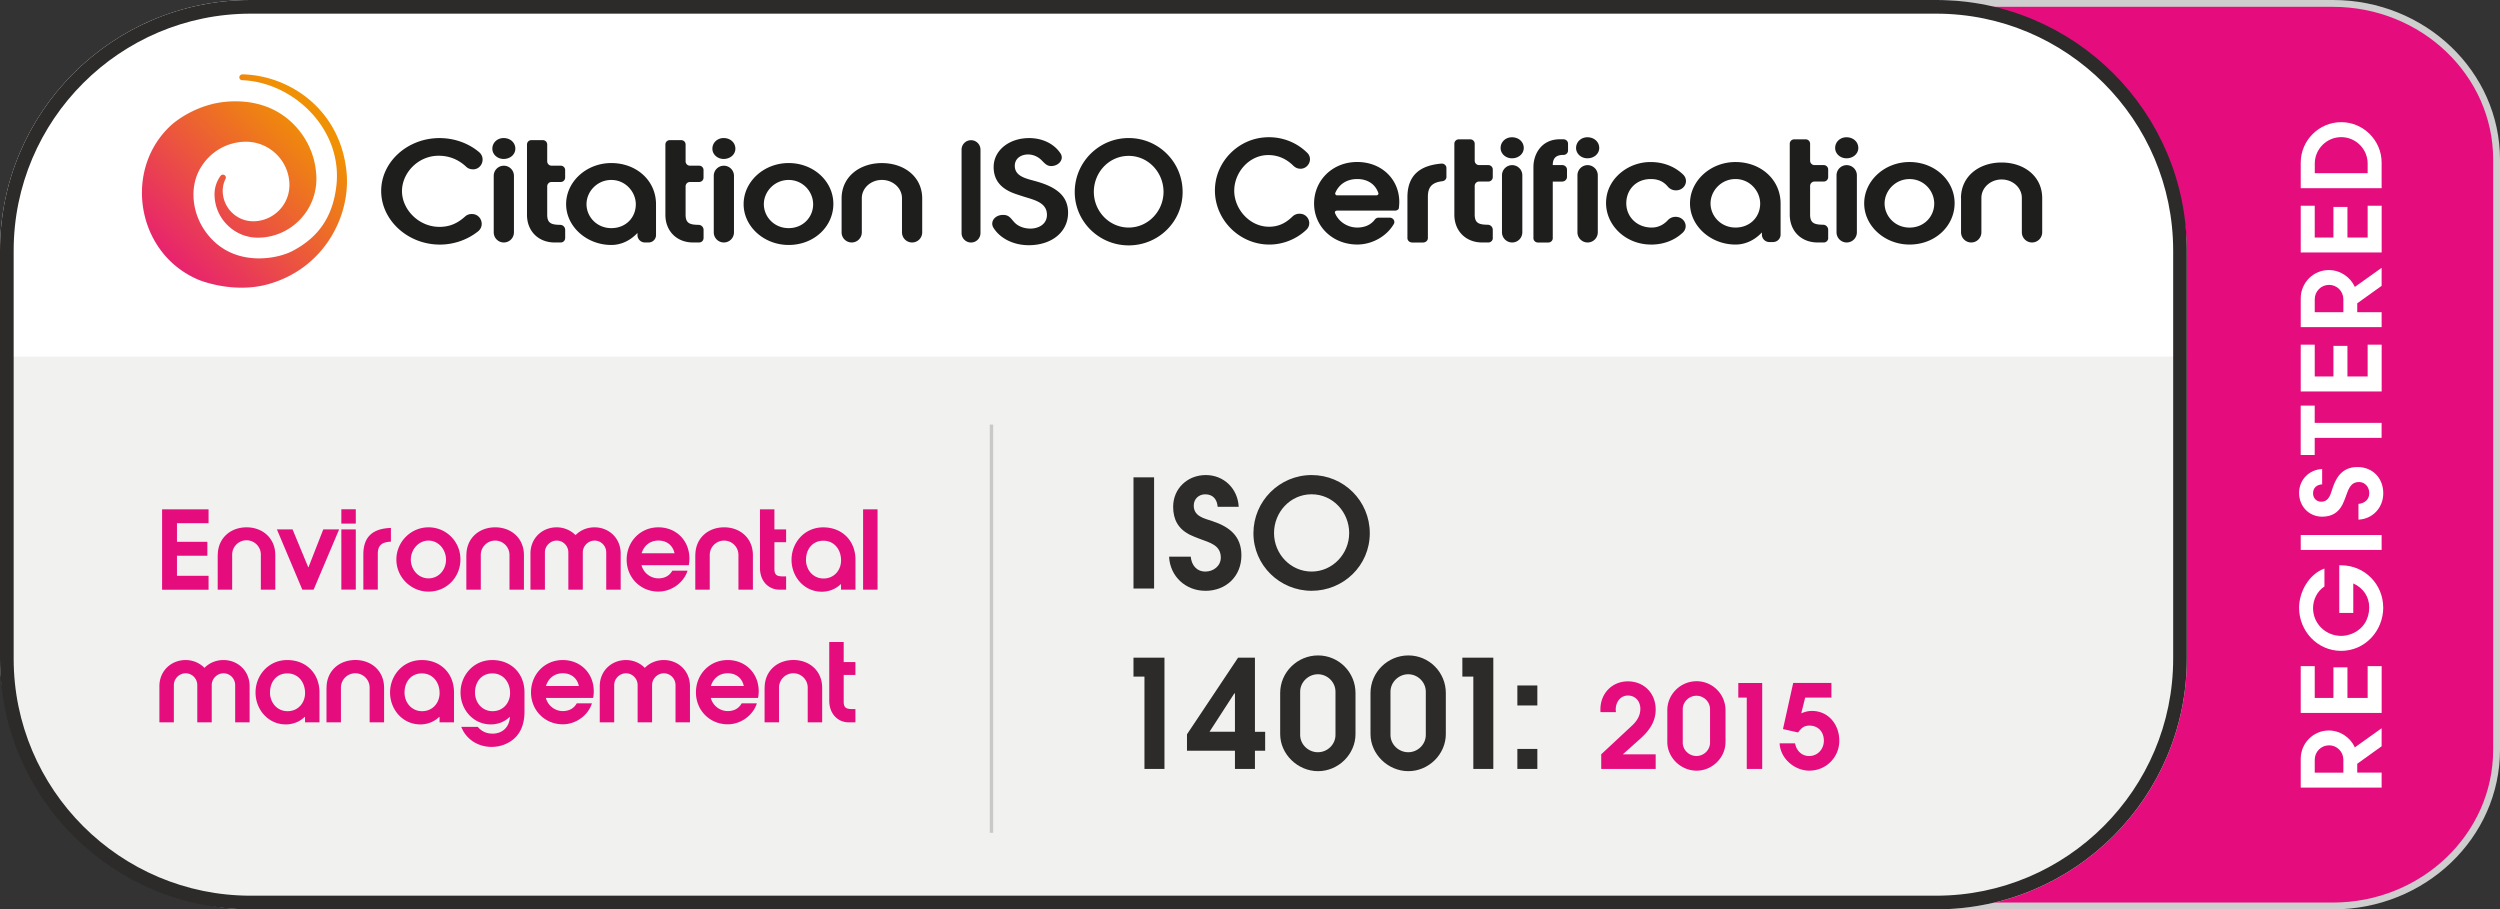
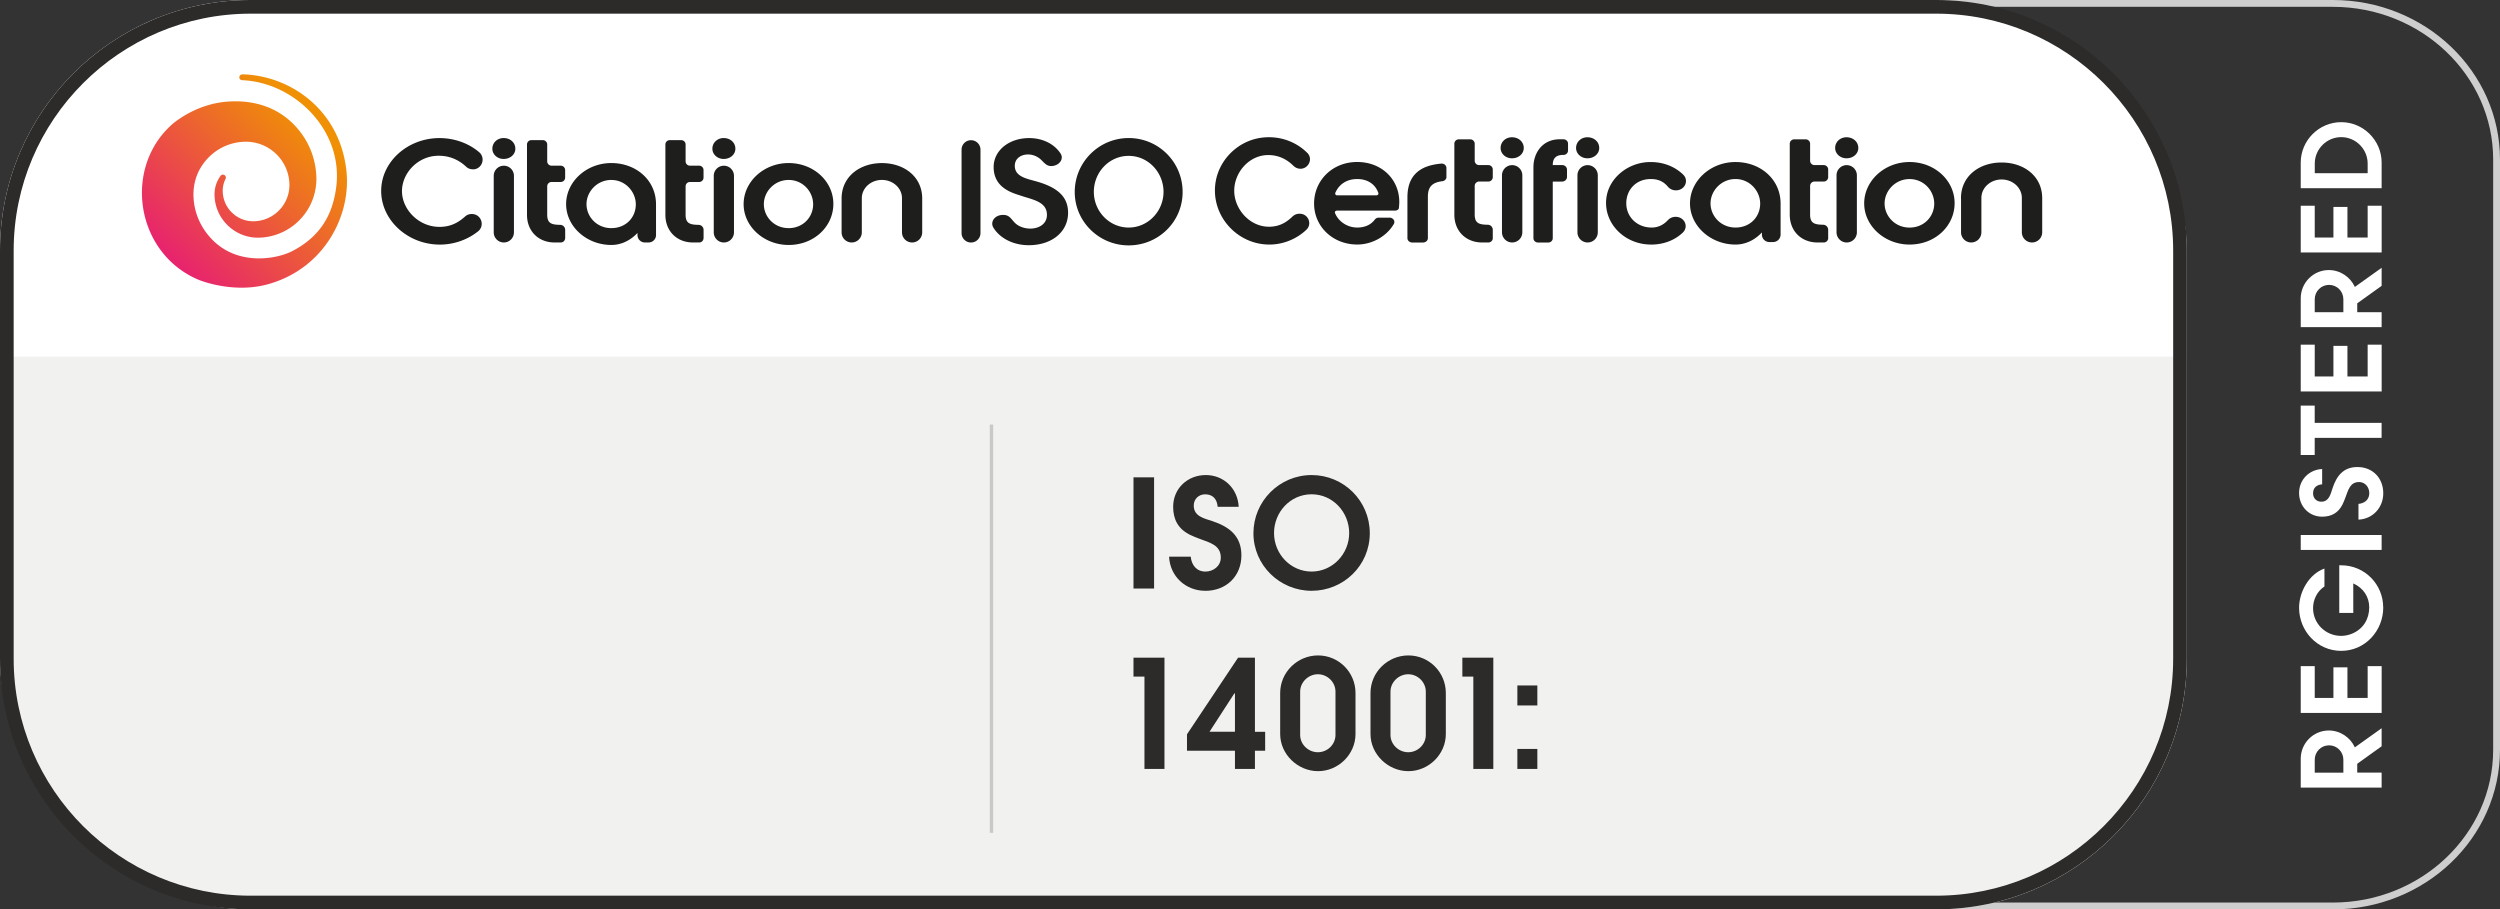
<svg xmlns="http://www.w3.org/2000/svg" viewBox="0 0 731.81 266.2">
  <rect x="0" y="0" width="731.81" height="266.2" fill="#333333" stroke="none" />
  <defs>
    <linearGradient id="6453cf0a84a33" x1="-2193" x2="-2192.3" y1="131.13" y2="131.13" gradientTransform="matrix(85.88 0 0 -85.88 188313 11350)" gradientUnits="userSpaceOnUse">
      <stop offset="0" stop-color="#e71d74" />
      <stop offset="1" stop-color="#f09005" />
    </linearGradient>
  </defs>
-   <path fill="#e50c7e" d="M540.76 265.2V1h142.12c26.43 0 47.93 20.51 47.93 45.73v172.74c0 25.22-21.5 45.73-47.93 45.73z" />
  <path fill="#cfcece" d="M682.88 2c25.88 0 46.93 20.07 46.93 44.73v172.74c0 24.66-21.05 44.73-46.93 44.73H541.76V2h141.12m0-2H539.76v266.2h143.12c27.02 0 48.93-20.92 48.93-46.73V46.73C731.81 20.92 709.9 0 682.88 0z" />
  <path fill="#fff" d="M685.32 35.76c-6.5 0-11.84 5.34-11.84 11.84v7.49h23.68V47.6c0-6.5-5.34-11.84-11.84-11.84zm.01 4.38c4.25 0 7.74 3.481 7.74 7.741V50.7h-15.48v-2.818c0-4.25 3.49-7.74 7.74-7.74zm-11.85 20.08v13.69h23.69V60.22h-4.1v9.31h-5.92v-8.96h-4.1v8.96h-5.47v-9.31h-4.1zm23.68 18.17-7.84 5.6v-.01c-1.32-2.88-4.261-4.929-7.621-4.929-4.54 0-8.219 3.72-8.219 8.26v8.449h23.68v-4.379h-7.14V88.79l7.14-5.119v-5.28zm-15.391 5c2.33 0 4.191 1.88 4.191 4.22v3.78h-8.38v-3.78c0-2.33 1.859-4.22 4.189-4.22zm-8.29 17.5v13.69h23.69v-13.69h-4.1v9.31h-5.92v-8.96h-4.099v8.96h-5.47v-9.31h-4.1zm-.01 17.84v14.46h4.1v-5.02h19.58v-4.38h-19.58v-5.06h-4.1zm16.62 17.98c-4.16 0-6.12 2.63-7.3 6.21-.58 1.76-1.03 3.94-3.3 3.94-1.41 0-2.4-1.05-2.4-2.43 0-1.67 1.06-2.53 2.66-2.66v-4.481c-3.84.19-6.75 3.142-6.75 7.012 0 3.87 2.85 6.94 6.75 6.94 2.72 0 4.67-1.091 5.92-3.491.36-.7.61-1.4.9-2.14.8-2.08 1.31-4.51 4-4.51 1.8 0 2.98 1.56 2.98 3.26 0 1.89-1.379 2.98-3.169 3.14v4.61c4.19-.19 7.26-3.52 7.26-7.71v-.01c0-4.42-3.071-7.68-7.551-7.68zm-16.61 19.89v4.38h23.68v-4.38h-23.68zm11.28 8.871v13.949h4.1v-8.64c3.01 1.35 4.67 4 4.67 7.01 0 3.46-1.79 6.34-4.99 7.68-.99.41-2.11.67-3.2.67-4.54 0-8.25-3.55-8.25-8.13 0-2.5 1.22-4.96 3.33-6.34v-5.25c-4.54 1.64-7.42 6.82-7.42 11.49 0 6.79 5.31 12.61 12.32 12.61 7.01 0 12.32-5.861 12.32-12.74l-.021.009c0-6.62-5.28-12.318-12.35-12.318h-.51zm-11.28 29.52v13.699h23.69v-13.699h-4.099v9.31h-5.92v-8.96h-4.1v8.96h-5.47v-9.31h-4.1zm23.68 18.18-7.839 5.6v-.01c-1.32-2.88-4.261-4.93-7.621-4.93-4.54 0-8.219 3.72-8.219 8.26v8.45h23.68v-4.38h-7.14v-2.59l7.14-5.12v-5.28zm-15.39 5c2.33 0 4.191 1.89 4.191 4.22v3.78h-8.38v-3.78c0-2.33 1.859-4.22 4.189-4.22z" />
  <rect width="640.14" height="266.2" fill="#fff" rx="73.37" ry="73.37" />
  <path fill="#2c2b2a" d="M566.77 266.2H73.37C32.85 266.2 0 233.35 0 192.83v-88.45h640.14v88.45c0 40.52-32.85 73.37-73.37 73.37z" opacity=".07" />
  <path fill="#2c2b2a" d="M566.77 4c38.25 0 69.37 31.12 69.37 69.37v119.45c0 38.25-31.12 69.37-69.37 69.37H73.37C35.12 262.19 4 231.07 4 192.82V73.37C4 35.12 35.12 4 73.37 4h493.39m0-4H73.37C32.85 0 0 32.85 0 73.37v119.45c0 40.52 32.85 73.37 73.37 73.37h493.39c40.52 0 73.37-32.85 73.37-73.37V73.37C640.13 32.85 607.28 0 566.76 0z" />
  <path fill="url(#6453cf0a84a33)" d="m34.741 65.514-.028.014a.652.652 0 0 0-.164-.12.842.842 0 0 0-1.068 1.266c10.345 11.151 10.784 31.302-2.63 41.661-6.434 4.964-13.455 6.938-22.323 4.138-3.055-.962-8.132-4.002-11.314-8.98-1.669-2.602-2.816-5.742-2.887-9.391-.084-5.006 1.67-9.758 5.065-13.392 2.008-2.15 4.575-3.755 7.431-4.462 5.332-1.316 10.677.127 14.516 3.769 5.077 4.836 5.297 12.906.467 17.99-4.023 4.25-10.754 4.418-15.004.394-1.746-1.661-2.737-3.881-2.794-6.257a8.905 8.905 0 0 1 2.468-6.415c.905-.948 2-1.633 3.21-2.022l.014-.014a.836.836 0 0 0 .538-.92.861.861 0 0 0-.976-.72c-.014 0-.036.006-.05.006a9.123 9.123 0 0 0-5.224 2.767 12.661 12.661 0 0 0-3.495 9.106 12.617 12.617 0 0 0 3.953 8.903c3.868 3.67 9.01 5.191 13.938 4.59a17.149 17.149 0 0 0 10.38-5.22c4.2-4.426 6.414-10.23 6.28-16.362-.311-13.746-12.963-20.556-12.963-20.556a30.187 30.187 0 0 0-11.808-3.903c-8.118-.594-15.478 2.596-20.76 7.864l-.057.057a28.664 28.664 0 0 0-3.352 4.042c-4.935 7.212-6.603 16.718-2.877 25.747 0 0 4.051 9.864 13.307 15.146 6.322 3.606 12.961 4.715 19.15 4.001 8.372-.962 15.895-5.246 20.654-11.165C43.834 97.742 44.915 87.058 42.08 78c-1.485-4.752-4.045-9.052-7.319-12.467l-.02-.02z" transform="rotate(-45)" />
  <path fill="none" stroke="#2c2b2a" stroke-miterlimit="10" d="M290.23 124.28v119.5" opacity=".2" />
  <path fill="#1e1f1d" d="M371.9 40.172a16.537 16.537 0 0 0-2.898.178c-6.92 1.03-12.46 6.731-13.26 13.61-1.09 9.38 6.48 17.63 15.84 17.63 4.01 0 7.96-1.61 10.83-4.34 1.78-1.69.54-4.68-1.93-4.68h-.18c-.75 0-1.44.31-1.98.83-1.91 1.85-3.981 2.97-6.871 2.97-5.66 0-10.16-5.18-10.16-10.53s4.33-10.449 9.95-10.449c2.96 0 5.36 1.16 7.35 3.12.55.54 1.261.88 2.041.88l.01.01c2.43 0 3.759-2.921 2.049-4.631-2.811-2.811-6.658-4.486-10.791-4.598zm70.682.008c-1.84 0-3.32 1.35-3.32 3.14 0 1.67 1.48 3.02 3.32 3.02 1.98 0 3.459-1.35 3.459-3.02 0-1.79-1.489-3.14-3.459-3.14zm22.09 0c-1.84 0-3.32 1.35-3.32 3.14 0 1.67 1.48 3.02 3.32 3.02 1.98 0 3.46-1.35 3.46-3.02 0-1.79-1.49-3.14-3.46-3.14zm75.84 0c-1.84 0-3.32 1.35-3.32 3.14 0 1.67 1.48 3.02 3.32 3.02 1.98 0 3.46-1.35 3.46-3.02 0-1.79-1.49-3.14-3.46-3.14zm-393.09.23c-1.83 0-3.3 1.34-3.3 3.12 0 1.66 1.47 3 3.3 3 1.96 0 3.43-1.34 3.43-3 0-1.78-1.47-3.12-3.43-3.12zm64.41 0c-1.83 0-3.3 1.34-3.3 3.12 0 1.66 1.47 3 3.3 3 1.96 0 3.43-1.34 3.43-3 0-1.78-1.47-3.12-3.43-3.12zm118.56 0c-8.73 0-15.791 7.1-15.791 15.79s7.141 15.63 15.791 15.63 15.789-6.86 15.789-15.63-7.06-15.79-15.789-15.79zm-201.75.01c-9.31 0-17.061 6.93-17.061 15.471S119.331 71.6 128.77 71.6c4.09 0 8.12-1.429 11.17-3.879 2.1-1.68.9-5.07-1.79-5.07h-.099c-.68 0-1.361.23-1.861.69-2.1 1.9-4.369 3.07-7.559 3.07-6.11 0-10.96-5.14-10.96-10.45s4.67-10.37 10.73-10.37c3.29 0 5.929 1.22 8.109 3.26.51.48 1.2.71 1.9.71l.01.02c2.68 0 3.86-3.34 1.81-5.06-3.09-2.6-7.21-4.1-11.59-4.1zm172.62 0c-5.93 0-10.4 3.64-10.4 8.47 0 3.45 1.701 5.88 5.201 7.41.89.38 1.779.67 2.729.97l.54.18c.38.13.78.24 1.17.36 2.92.89 5.962 1.81 5.962 5.08 0 3-2.901 4.23-5.471 4-1.28-.11-2.61-.54-3.61-1.38-1.25-1.05-1.721-2.59-3.601-2.59h-.25c-1.23 0-2.299.58-2.809 1.5-.38.71-.361 1.511.059 2.211 1.94 3.17 5.9 5.148 10.34 5.148 6.79 0 11.53-3.91 11.53-9.5 0-4.55-2.879-7.39-9.339-9.19l-.01-.009c-.25-.07-.511-.13-.771-.21-2.57-.68-5.479-1.45-5.479-4.32 0-2.47 2.32-3.54 4.47-3.3 1.18.13 2.32.67 3.22 1.51.91.86 1.579 1.85 2.949 1.85 1.23 0 2.361-.61 2.861-1.56.37-.69.329-1.45-.101-2.11-1.84-2.83-5.27-4.52-9.19-4.52zm155.31.35c-5.15 0-7.701 4.09-7.701 8.17v20.79c0 .69.6 1.26 1.32 1.26h3.041c.73 0 1.299-.58 1.299-1.26V53.15h2.771c.76 0 1.399-.62 1.399-1.36v-2.11c0-.76-.629-1.36-1.399-1.36h-2.771c.003-2.082 1.034-2.93 2.941-2.97h.19c.74 0 1.34-.56 1.34-1.299v-2c0-.71-.6-1.281-1.34-1.281h-1.09zm-29.561.02c-.71 0-1.29.58-1.29 1.29v20.74c0 4.9 3.45 8.16 8.12 8.16h1.85c.71 0 1.29-.58 1.29-1.29l-.01-.01v-2.41c0-.82-.66-1.481-1.48-1.481-2.51-.04-3.81-.409-3.81-2.979v-8.38c0-.71.58-1.29 1.29-1.29h2.71c.71 0 1.29-.58 1.29-1.29v-2.231c0-.71-.58-1.29-1.29-1.29h-2.71c-.71 0-1.29-.58-1.29-1.29v-4.96c0-.71-.58-1.29-1.29-1.29h-3.38zm98.18 0c-.71 0-1.29.58-1.29 1.29v20.74c0 4.9 3.45 8.16 8.12 8.16h1.85c.71 0 1.29-.58 1.29-1.29l-.01-.01v-2.41c0-.82-.66-1.481-1.48-1.481-2.51-.04-3.81-.409-3.81-2.979v-8.38c0-.71.58-1.29 1.29-1.29h2.71c.71 0 1.29-.58 1.29-1.29v-2.231c0-.71-.58-1.29-1.29-1.29h-2.71c-.71 0-1.29-.58-1.29-1.29v-4.96c0-.71-.58-1.29-1.29-1.29h-3.38zm-369.65.23c-.71 0-1.28.57-1.28 1.28v20.58c0 4.86 3.431 8.1 8.061 8.1h1.83c.71 0 1.28-.57 1.28-1.28l.01-.02v-2.39a1.47 1.47 0 0 0-1.47-1.47c-2.5-.04-3.79-.41-3.79-2.96v-8.31c0-.71.57-1.28 1.28-1.28h2.69c.71 0 1.28-.57 1.28-1.28v-2.21c0-.71-.57-1.28-1.28-1.28h-2.69c-.71 0-1.28-.57-1.28-1.28V42.3c0-.71-.57-1.28-1.28-1.28h-3.361zm40.512 0c-.71 0-1.281.57-1.281 1.28v20.58c0 4.86 3.43 8.1 8.06 8.1h1.83c.71 0 1.28-.57 1.28-1.28l.01-.02v-2.39a1.47 1.47 0 0 0-1.47-1.47c-2.5-.04-3.79-.41-3.79-2.96v-8.31c0-.71.571-1.28 1.281-1.28h2.69c.71 0 1.279-.57 1.279-1.28v-2.21c0-.71-.57-1.28-1.28-1.28h-2.689c-.71 0-1.281-.57-1.281-1.28V42.3c0-.71-.57-1.28-1.28-1.28h-3.359zm88.189.02a2.77 2.77 0 0 0-2.77 2.77v24.41a2.769 2.769 0 1 0 5.54 0V43.81a2.77 2.77 0 0 0-2.77-2.77zm46.15 4.591c5.79 0 10.199 4.9 10.199 10.529 0 5.63-4.49 10.449-10.199 10.449-5.71 0-10.201-4.78-10.201-10.449 0-5.67 4.411-10.529 10.201-10.529zm66.869 1.79c-7.25 0-12.6 5.42-12.6 12.16s5.48 12 12.641 12c4.36 0 8.6-2.4 10.699-6 .49-.84-.2-1.87-1.21-1.87h-3.25c-.46 0-.86.24-1.12.59-1.2 1.59-3.04 2.308-5.13 2.308-2.86 0-5.5-1.73-6.51-4.26-.13-.33.15-.68.52-.68l.03-.009h17.15s.93-.1 1-.77c.06-.59.12-1.19.12-1.76 0-6.57-5.09-11.71-12.34-11.71zm110.77.009c-7.36 0-13.33 5.511-13.33 12.12 0 6.61 6.06 12.04 13.33 12.04 3.05 0 5.75-1.43 7.72-3.55v.63c0 1.21.98 2.19 2.19 2.19h1.1l-.01-.01a2.19 2.19 0 0 0 2.191-2.19v-9.07c0-7.06-5.831-12.16-13.19-12.16zm50.941 0c-7.36 0-13.281 5.511-13.281 12.12 0 6.61 6.011 12.04 13.281 12.04 7.54 0 13.189-5.47 13.189-12.12s-5.83-12.04-13.189-12.04zm-75.729.004c-.25 0-.5.004-.752.015-6.06.29-11.281 4.571-12.201 10.061-1.25 7.47 4.99 14.08 13 14.08l-.01.01c3.73 0 6.951-1.28 9.301-3.5 1.83-1.73.53-4.629-2.1-4.629-.87 0-1.7.359-2.26.979-1.2 1.3-2.77 2.16-4.72 2.16-4.42 0-7.45-3.22-7.45-7.1s2.77-7.1 7.18-7.1c2.25 0 3.79.791 4.99 2.231.56.68 1.43 1.08 2.35 1.08 2.63 0 3.92-2.87 2.12-4.62-2.382-2.307-5.712-3.663-9.448-3.667zm102.67.136c-6.6 0-11.891 4.03-11.891 10.44h.02V68c0 1.64 1.34 2.98 2.98 2.98s2.98-1.33 2.98-2.98V57.93c0-2.98 2.65-5.39 5.92-5.39s5.92 2.41 5.92 5.39V68c0 1.64 1.34 2.98 2.98 2.98s2.981-1.33 2.981-2.98v-9.99c0-6.4-5.29-10.44-11.89-10.44zm-406.97.16c-7.31 0-13.229 5.47-13.229 12.03s6.009 11.95 13.229 11.95c3.03 0 5.7-1.42 7.66-3.52v.62c0 1.2.97 2.17 2.17 2.17h1.09c1.2 0 2.17-.97 2.17-2.17V59.8c0-7.01-5.78-12.07-13.09-12.07zm51.91 0c-7.3 0-13.18 5.47-13.18 12.03s5.96 11.95 13.18 11.95c7.48 0 13.09-5.43 13.09-12.03s-5.79-11.95-13.09-11.95zm27.301.01c-6.54 0-11.801 4.01-11.801 10.37v9.91a2.96 2.96 0 1 0 5.92 0v-10c0-2.96 2.63-5.35 5.88-5.35s5.88 2.39 5.88 5.35v10c0 1.63 1.33 2.96 2.96 2.96a2.96 2.96 0 0 0 2.96-2.96v-9.91c0-6.36-5.26-10.37-11.8-10.37zm163.91.145c-.05 0-.1.001-.15.006-6.32.54-9.93 3.459-9.93 9.869v11.95c0 .71.63 1.28 1.41 1.28h3.17c.78 0 1.41-.57 1.41-1.28V57.6c0-2.91 1.25-4.2 4.27-4.56.68-.09 1.17-.64 1.17-1.26h-.01v-2.62c0-.684-.598-1.263-1.34-1.275zm20.58.455c-1.64 0-2.98 1.33-2.98 2.98V68c0 1.64 1.34 2.981 2.98 2.981a2.98 2.98 0 0 0 2.979-2.98V51.32a2.987 2.987 0 0 0-2.979-2.981zm22.09 0c-1.64 0-2.98 1.33-2.98 2.98V68c0 1.64 1.34 2.981 2.98 2.981s2.98-1.33 2.98-2.98V51.32c0-1.64-1.34-2.981-2.98-2.981zm75.84 0c-1.64 0-2.98 1.33-2.98 2.98V68c0 1.64 1.34 2.981 2.98 2.981s2.98-1.33 2.98-2.98V51.32c0-1.64-1.34-2.981-2.98-2.981zm-393.09.17a2.96 2.96 0 0 0-2.96 2.96v16.55a2.959 2.959 0 1 0 5.919 0V51.47c0-1.63-1.329-2.96-2.959-2.96zm64.41 0a2.96 2.96 0 0 0-2.96 2.96v16.55c0 1.63 1.33 2.96 2.96 2.96a2.96 2.96 0 0 0 2.959-2.96V51.47c0-1.63-1.329-2.96-2.959-2.96zm185.39 3.9c3.06 0 5.311 1.52 6.191 4.09.12.33-.18.68-.55.68h-11.51v.01c-.39 0-.691-.389-.541-.729 1.08-2.51 3.35-4.05 6.41-4.05zm110.74 0c4.21 0 7.22 3.55 7.22 7.18 0 3.88-2.92 7.02-7.22 7.02s-7.309-3.39-7.309-7.06c0-3.67 3.089-7.14 7.309-7.14zm50.951.01c4.21 0 7.219 3.46 7.219 7.18 0 3.72-2.919 7.02-7.219 7.02-4.3 0-7.31-3.39-7.31-7.06s3.09-7.14 7.31-7.14zm-380.03.26c4.19 0 7.17 3.53 7.17 7.13 0 3.85-2.89 6.97-7.17 6.97-4.28 0-7.26-3.36-7.26-7.01s3.07-7.09 7.26-7.09zm51.91 0c4.19 0 7.17 3.44 7.17 7.13s-2.89 6.97-7.17 6.97-7.26-3.36-7.26-7.01 3.07-7.09 7.26-7.09z" />
  <path fill="#2c2b2a" d="M352.96 139.06c-5.33 0-9.55 3.92-9.55 9.29 0 3.74 1.488 6.42 4.788 8.14.97.48 1.942.83 2.952 1.23 2.87 1.1 6.209 1.8 6.209 5.5 0 2.46-2.16 4.09-4.49 4.09-2.6 0-4.09-1.901-4.31-4.361h-6.34c.27 5.77 4.85 9.99 10.61 9.99v.01c6.07 0 10.56-4.229 10.56-10.39 0-5.72-3.61-8.4-8.54-10.03-2.42-.79-5.41-1.41-5.41-4.53 0-1.94 1.46-3.3 3.35-3.3 2.28 0 3.47 1.45 3.65 3.65h6.16c-.27-5.29-4.309-9.29-9.639-9.29zm30.979 0c-9.42 0-17.029 7.66-17.029 17.029s7.7 16.85 17.029 16.85 17.031-7.39 17.031-16.85-7.611-17.029-17.031-17.029zm-52.139.66v32.56h6.03v-32.56h-6.03zm52.139 4.969c6.25 0 11 5.27 11 11.35s-4.84 11.27-11 11.27-11-5.16-11-11.27c0-6.11 4.75-11.35 11-11.35zm1.89 47.17c-6.07 0-11.09 4.93-11.09 11v12.01c0 5.94 5.15 10.87 11.09 10.87 5.94 0 10.96-4.93 10.96-10.87v-12.01c0-6.07-4.89-11-10.96-11zm26.44 0c-6.07 0-11.09 4.93-11.09 11v12.01c0 5.94 5.15 10.87 11.09 10.87 5.94 0 10.96-4.93 10.96-10.87v-12.01c0-6.07-4.89-11-10.96-11zm-49.85.65-14.96 22.44v4.8h14.04v5.33h5.85v-5.33h2.99v-5.539h-2.99v-21.701h-4.93zm-30.62.01v5.541h3.21v27.02h5.859v-32.56H331.8zm96.27 0v5.541h3.21v27.02h5.851v-32.56h-9.06zm-42.29 4.85c2.77 0 5.15 2.281 5.15 5.101v12.67c0 2.77-2.34 5.059-5.15 5.059-2.81 0-5.19-2.289-5.19-5.059v-12.67c0-2.81 2.42-5.101 5.19-5.101zm26.44 0c2.77 0 5.149 2.281 5.149 5.101v12.67c0 2.77-2.338 5.059-5.148 5.059-2.81 0-5.192-2.289-5.192-5.059v-12.67c0-2.81 2.422-5.101 5.192-5.101zm31.95 3.29v5.85h5.85v-5.85h-5.85zm-82.85 2.321h.18v11.219h-7.44l7.26-11.219zm82.85 16.25v5.85h5.85v-5.85h-5.85z" />
-   <path fill="#e50c7e" d="M496.63 199.41c-4.69 0-8.57 3.81-8.57 8.5v9.28c0 4.59 3.98 8.4 8.57 8.4s8.469-3.81 8.469-8.4v-9.28c0-4.69-3.779-8.5-8.469-8.5zm-20.131.04c-4.62 0-8.02 3.57-8.02 8.19 0 .28 0 .55.03.82h4.52a5.152 5.152 0 0 1-.07-.78c0-2.14 1.36-4.08 3.57-4.08s3.64 1.7 3.64 3.88c0 2.07-1.05 3.63-2.48 4.96l-8.97 8.36v4.29h15.94v-4.28h-9.621l5.101-4.56c2.58-2.32 4.52-4.93 4.52-8.57 0-4.63-3.3-8.231-8.16-8.231zm48.41.47-2.99 13.5 4.42.99c.85-1.09 1.53-2.01 3.3-2.01 2.72 0 4.25 1.97 4.25 4.42s-1.8 4.49-4.32 4.49c-2.21 0-3.74-1.64-4.11-3.71h-4.52c.21 4.45 4.35 7.99 8.74 7.99l-.01-.01c4.86 0 8.74-3.91 8.74-8.77 0-4.49-2.99-8.7-8.02-8.7-1.12 0-2.11.27-3.13.71l1.16-4.621h7.68v-4.28h-11.19zm-16.07.01v4.28h2.48v20.88h4.52v-25.16h-7zm-12.25 3.73c2.15 0 3.98 1.76 3.98 3.94v9.79c0 2.14-1.81 3.91-3.98 3.91s-4.01-1.77-4.01-3.91v-9.79c0-2.17 1.86-3.94 4.01-3.94zM99.92 149.08v4.2h4.23v-4.2h-4.23zm-52.471.01v23.53h13.602v-4.069h-9.25v-5.88h8.898V158.6h-8.898v-5.44h9.25v-4.07H47.449zm175.01 0v17.16c0 3.82 2.45 6.36 5.75 6.36h1.908v-3.88h-.92c-1.65-.03-2.51-.28-2.51-2.16v-7.85h3.43v-3.75h-3.43v-5.88h-4.228zm30.189 0v23.52h4.23v-23.52h-4.23zm-180.48 5.27c-4.67 0-8.42 3.15-8.42 8.14h-.02v10.109h4.231v-10.17a4.2 4.2 0 1 1 8.398 0v10.17h4.231v-10.11c0-4.99-3.75-8.14-8.42-8.14zm53.27 0c-5.21 0-9.41 4.29-9.41 9.44 0 5.15 4.26 9.38 9.41 9.38 5.34 0 9.34-4.26 9.34-9.44s-4.13-9.38-9.34-9.38zm19.51 0c-4.67 0-8.42 3.15-8.42 8.14h-.02v10.109h4.231v-10.17a4.2 4.2 0 0 1 4.2-4.2 4.2 4.2 0 0 1 4.2 4.2v10.17h4.229v-10.11c0-4.99-3.75-8.14-8.42-8.14zm17.99 0c-4.2 0-7.66 3.15-7.66 7.66v10.58h4.23v-10.9c0-1.9 1.591-3.46 3.461-3.46s3.399 1.55 3.399 3.46v10.9h4.23v-10.9c0-1.9 1.591-3.46 3.461-3.46s3.4 1.55 3.4 3.46v10.9h4.229v-10.58c0-4.51-3.46-7.66-7.66-7.66-2.19 0-4.159.86-5.559 2.29-1.4-1.43-3.371-2.29-5.531-2.29zm29.781 0c-5.34 0-9.281 4.23-9.281 9.47s4.03 9.34 9.31 9.34c3.75 0 7.38-2.541 8.52-6.131h-4.45c-.86 1.56-2.35 2.262-4.07 2.262-2.29 0-4.39-1.592-4.96-3.852h13.83c.13-.64.19-1.329.19-1.969 0-5.12-3.749-9.12-9.089-9.12zm19.25 0c-4.67 0-8.42 3.15-8.42 8.14h-.021v10.109h4.23v-10.17a4.2 4.2 0 0 1 8.4 0v10.17h4.231v-10.11c0-4.99-3.75-8.14-8.42-8.14zm29.01.009c-5.56 0-9.281 4.55-9.281 9.5s3.66 9.342 8.87 9.342c2.04 0 4.07-.762 5.5-2.192h.12v1.59h4.23v-8.77c0-5.53-3.879-9.47-9.439-9.47zm-126.55.17c-5.11.16-8.07 2.392-8.07 7.762V172.6h4.23v-10.42c0-2.54 1.12-3.49 3.85-3.62l-.01-.02v-4zm-14.51.422V172.6h4.23v-17.64h-4.23zm-18.859.01 7.44 17.639h3.3l7.47-17.64h-4.64l-4.32 11.06h-.09l-4.58-11.06h-4.58zm111.69 3.26c2.44 0 4.19 1.398 4.7 3.718h-9.63c.7-2.29 2.49-3.719 4.93-3.719zm-67.311.01c2.99 0 5.121 2.689 5.121 5.589s-2.071 5.47-5.121 5.47c-3.05 0-5.18-2.64-5.18-5.5s2.19-5.56 5.18-5.56zm115.58.038c3.24 0 5.18 2.64 5.18 5.75 0 2.89-2.04 5.31-5.12 5.31s-5.15-2.51-5.15-5.5h.01c0-3.02 1.84-5.56 5.08-5.56zm1.72 29.65v17.16c0 3.82 2.45 6.36 5.75 6.36h1.91v-3.88h-.919c-1.65-.03-2.51-.28-2.51-2.16v-7.85h3.43v-3.75h-3.43v-5.88h-4.23zm-138.73 5.27c-4.67 0-8.42 3.15-8.42 8.14h-.019v10.11h4.23v-10.17a4.2 4.2 0 1 1 8.4 0v10.17h4.23v-10.11c0-4.99-3.75-8.14-8.42-8.14zm128.24 0c-4.67 0-8.42 3.15-8.42 8.14h-.019v10.11h4.229v-10.17a4.2 4.2 0 0 1 8.4 0v10.17h4.23v-10.11c0-4.99-3.75-8.14-8.42-8.14zm-177.93.011c-4.2 0-7.66 3.149-7.66 7.659v10.58h4.231V200.55c0-1.9 1.589-3.461 3.459-3.461s3.4 1.55 3.4 3.46v10.899h4.23V200.55c0-1.9 1.59-3.461 3.46-3.461s3.4 1.55 3.4 3.46v10.899h4.23v-10.58c0-4.51-3.46-7.659-7.66-7.659-2.19 0-4.16.86-5.56 2.29-1.4-1.43-3.37-2.29-5.53-2.29zm29.76 0c-5.56 0-9.279 4.55-9.279 9.5s3.66 9.34 8.87 9.34c2.04 0 4.07-.761 5.5-2.191h.119v1.59h4.23v-8.77c0-5.53-3.88-9.469-9.44-9.469zm39.382 0c-5.56 0-9.281 4.55-9.281 9.5s3.66 9.34 8.87 9.34c2.04 0 4.07-.761 5.5-2.191h.12v1.59h4.23v-8.77c0-5.53-3.88-9.469-9.44-9.469zm20.629 0c-5.56 0-9.28 4.55-9.28 9.5s3.66 9.34 8.87 9.34c2.04 0 4.07-.761 5.5-2.191h.08c-.16 3.05-2.25 4.89-5.05 4.89-1.78 0-3.17-.6-4.35-1.97h-4.83c1.43 3.69 4.96 5.851 8.87 5.851 1.33 0 2.729-.25 3.969-.79 4.04-1.68 5.66-5.241 5.66-9.471v-5.69c0-5.53-3.88-9.469-9.44-9.469zm20.63 0c-5.34 0-9.28 4.23-9.28 9.47s4.03 9.339 9.31 9.339c3.75 0 7.38-2.539 8.52-6.129h-4.45c-.86 1.56-2.35 2.26-4.07 2.26-2.29 0-4.39-1.59-4.96-3.85h13.83c.13-.64.19-1.33.19-1.97 0-5.12-3.75-9.12-9.09-9.12zm18.5 0c-4.2 0-7.66 3.149-7.66 7.659v10.58h4.229V200.55c0-1.9 1.59-3.461 3.46-3.461s3.401 1.55 3.401 3.46v10.899h4.23V200.55c0-1.9 1.59-3.461 3.46-3.461 1.87 0 3.4 1.55 3.4 3.46v10.899h4.23v-10.58c0-4.51-3.46-7.659-7.66-7.659-2.19 0-4.16.86-5.56 2.29-1.4-1.43-3.37-2.29-5.53-2.29zm29.78 0c-5.34 0-9.28 4.23-9.28 9.47s4.029 9.339 9.309 9.339c3.75 0 7.382-2.539 8.522-6.129h-4.452c-.86 1.56-2.35 2.26-4.07 2.26-2.29 0-4.389-1.59-4.959-3.85h13.83c.13-.64.19-1.33.19-1.97 0-5.12-3.75-9.12-9.09-9.12zm-48.25 3.87c2.44 0 4.189 1.4 4.699 3.72h-9.629c.7-2.29 2.49-3.72 4.93-3.72zm48.279 0c2.44 0 4.19 1.4 4.7 3.72h-9.63c.7-2.29 2.49-3.72 4.93-3.72zm-128.91.039c3.24 0 5.181 2.64 5.181 5.75 0 2.89-2.04 5.31-5.12 5.31s-5.151-2.51-5.151-5.5h.01c0-3.02 1.84-5.56 5.08-5.56zm39.38 0c3.24 0 5.18 2.64 5.18 5.75 0 2.89-2.039 5.31-5.119 5.31-3.08 0-5.15-2.51-5.15-5.5h.01c0-3.02 1.84-5.56 5.08-5.56zm20.632 0c3.24 0 5.18 2.64 5.18 5.75 0 2.89-2.042 5.31-5.122 5.31s-5.15-2.51-5.15-5.5h.012c0-3.02 1.84-5.56 5.08-5.56z" />
</svg>